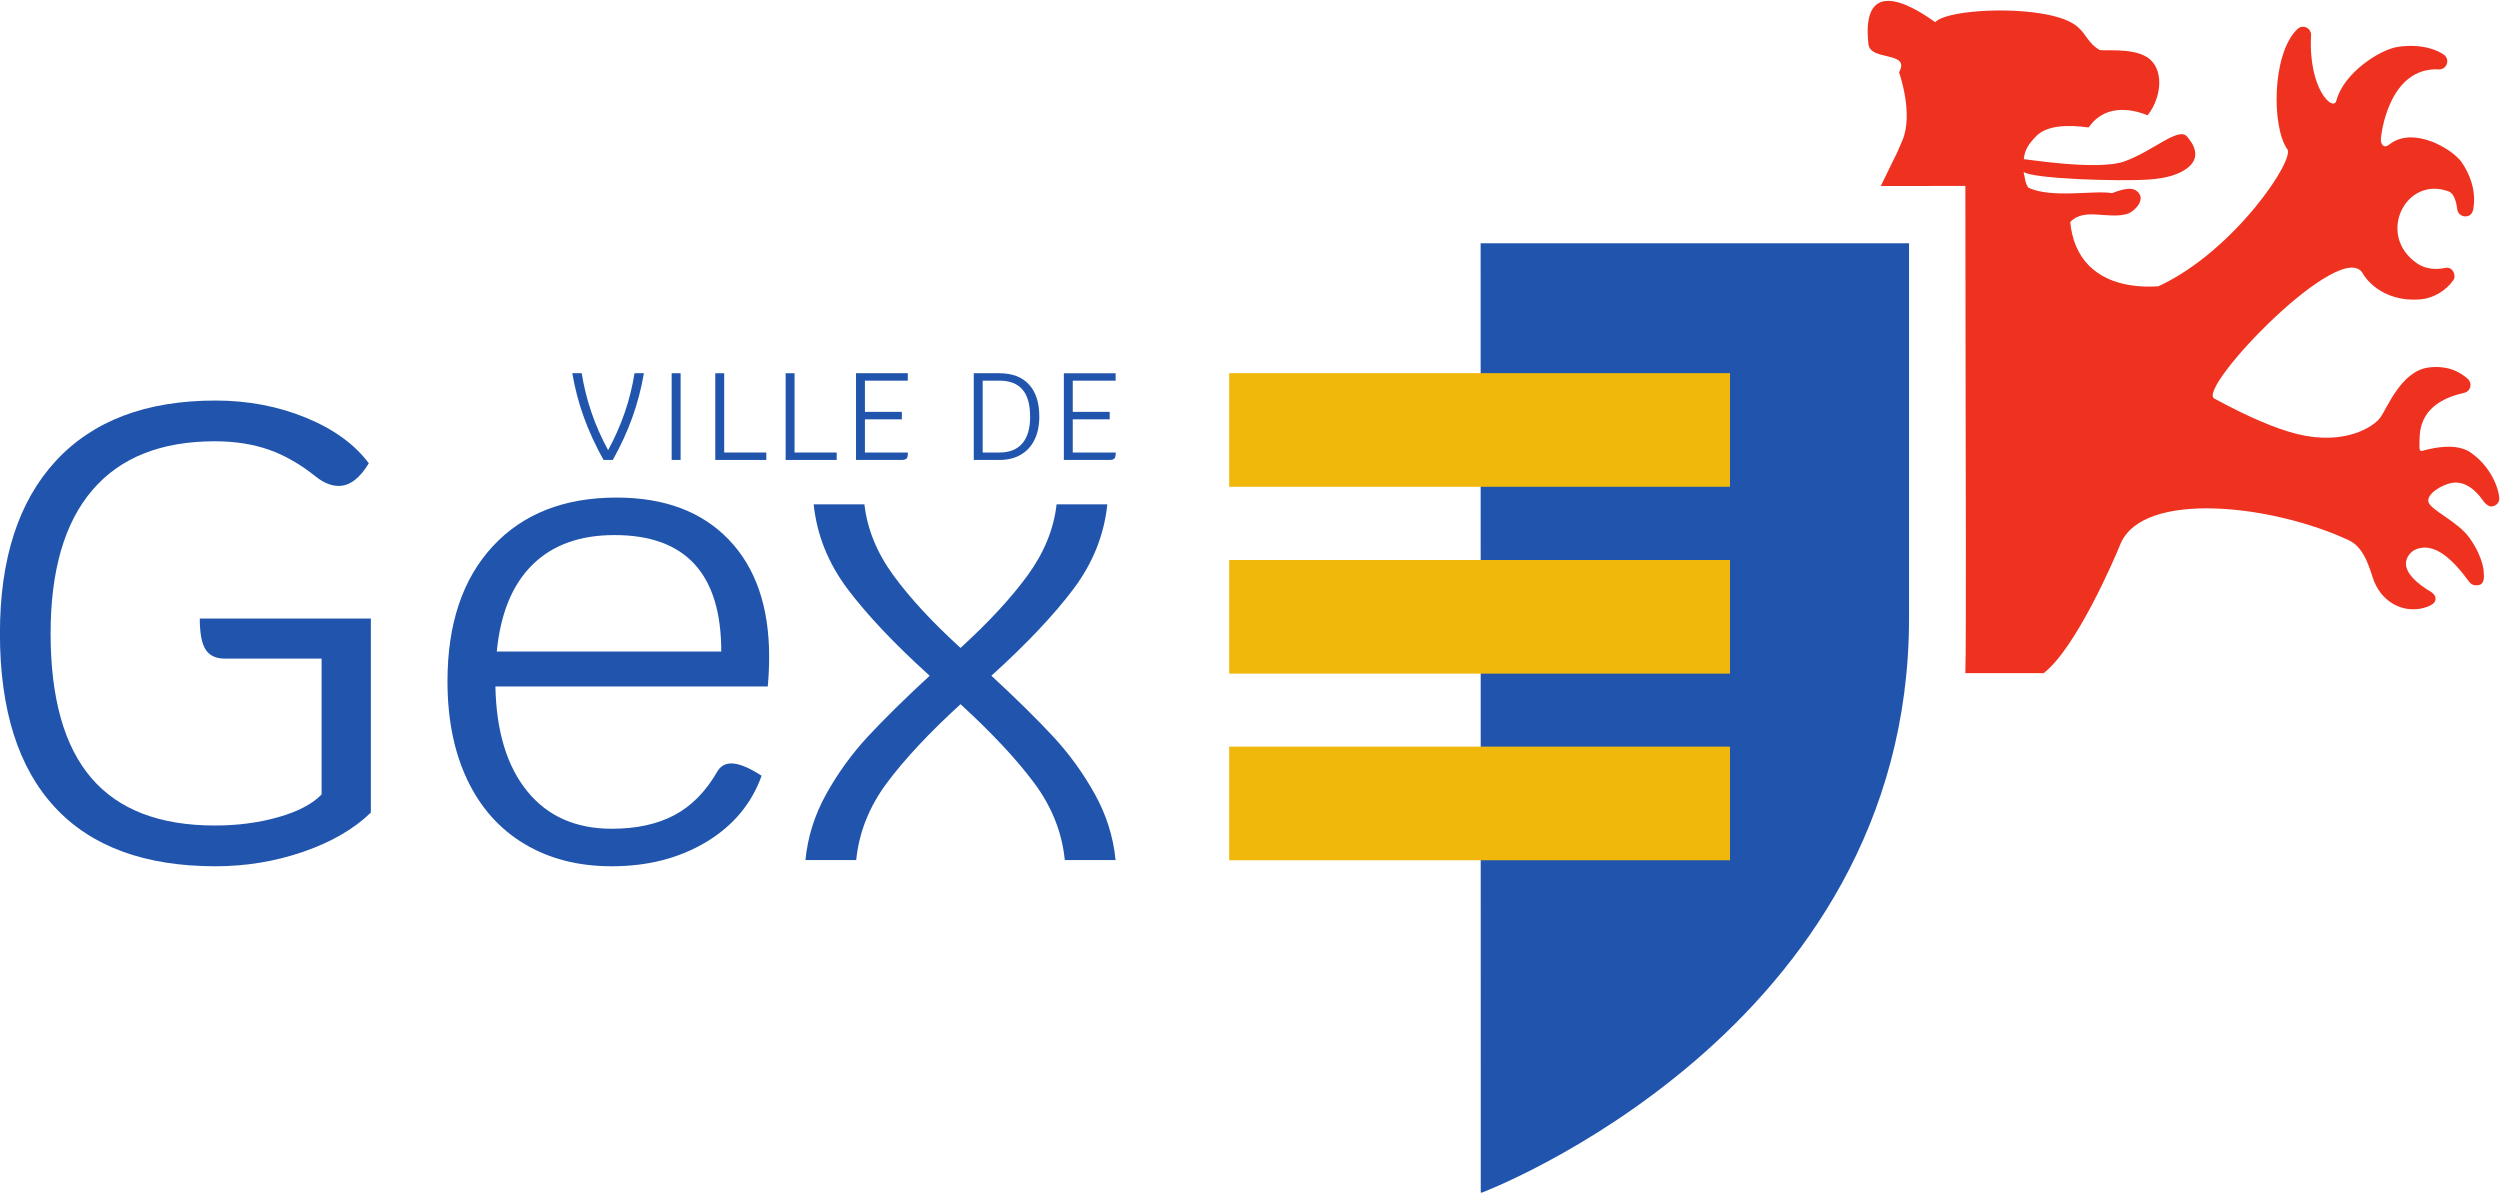
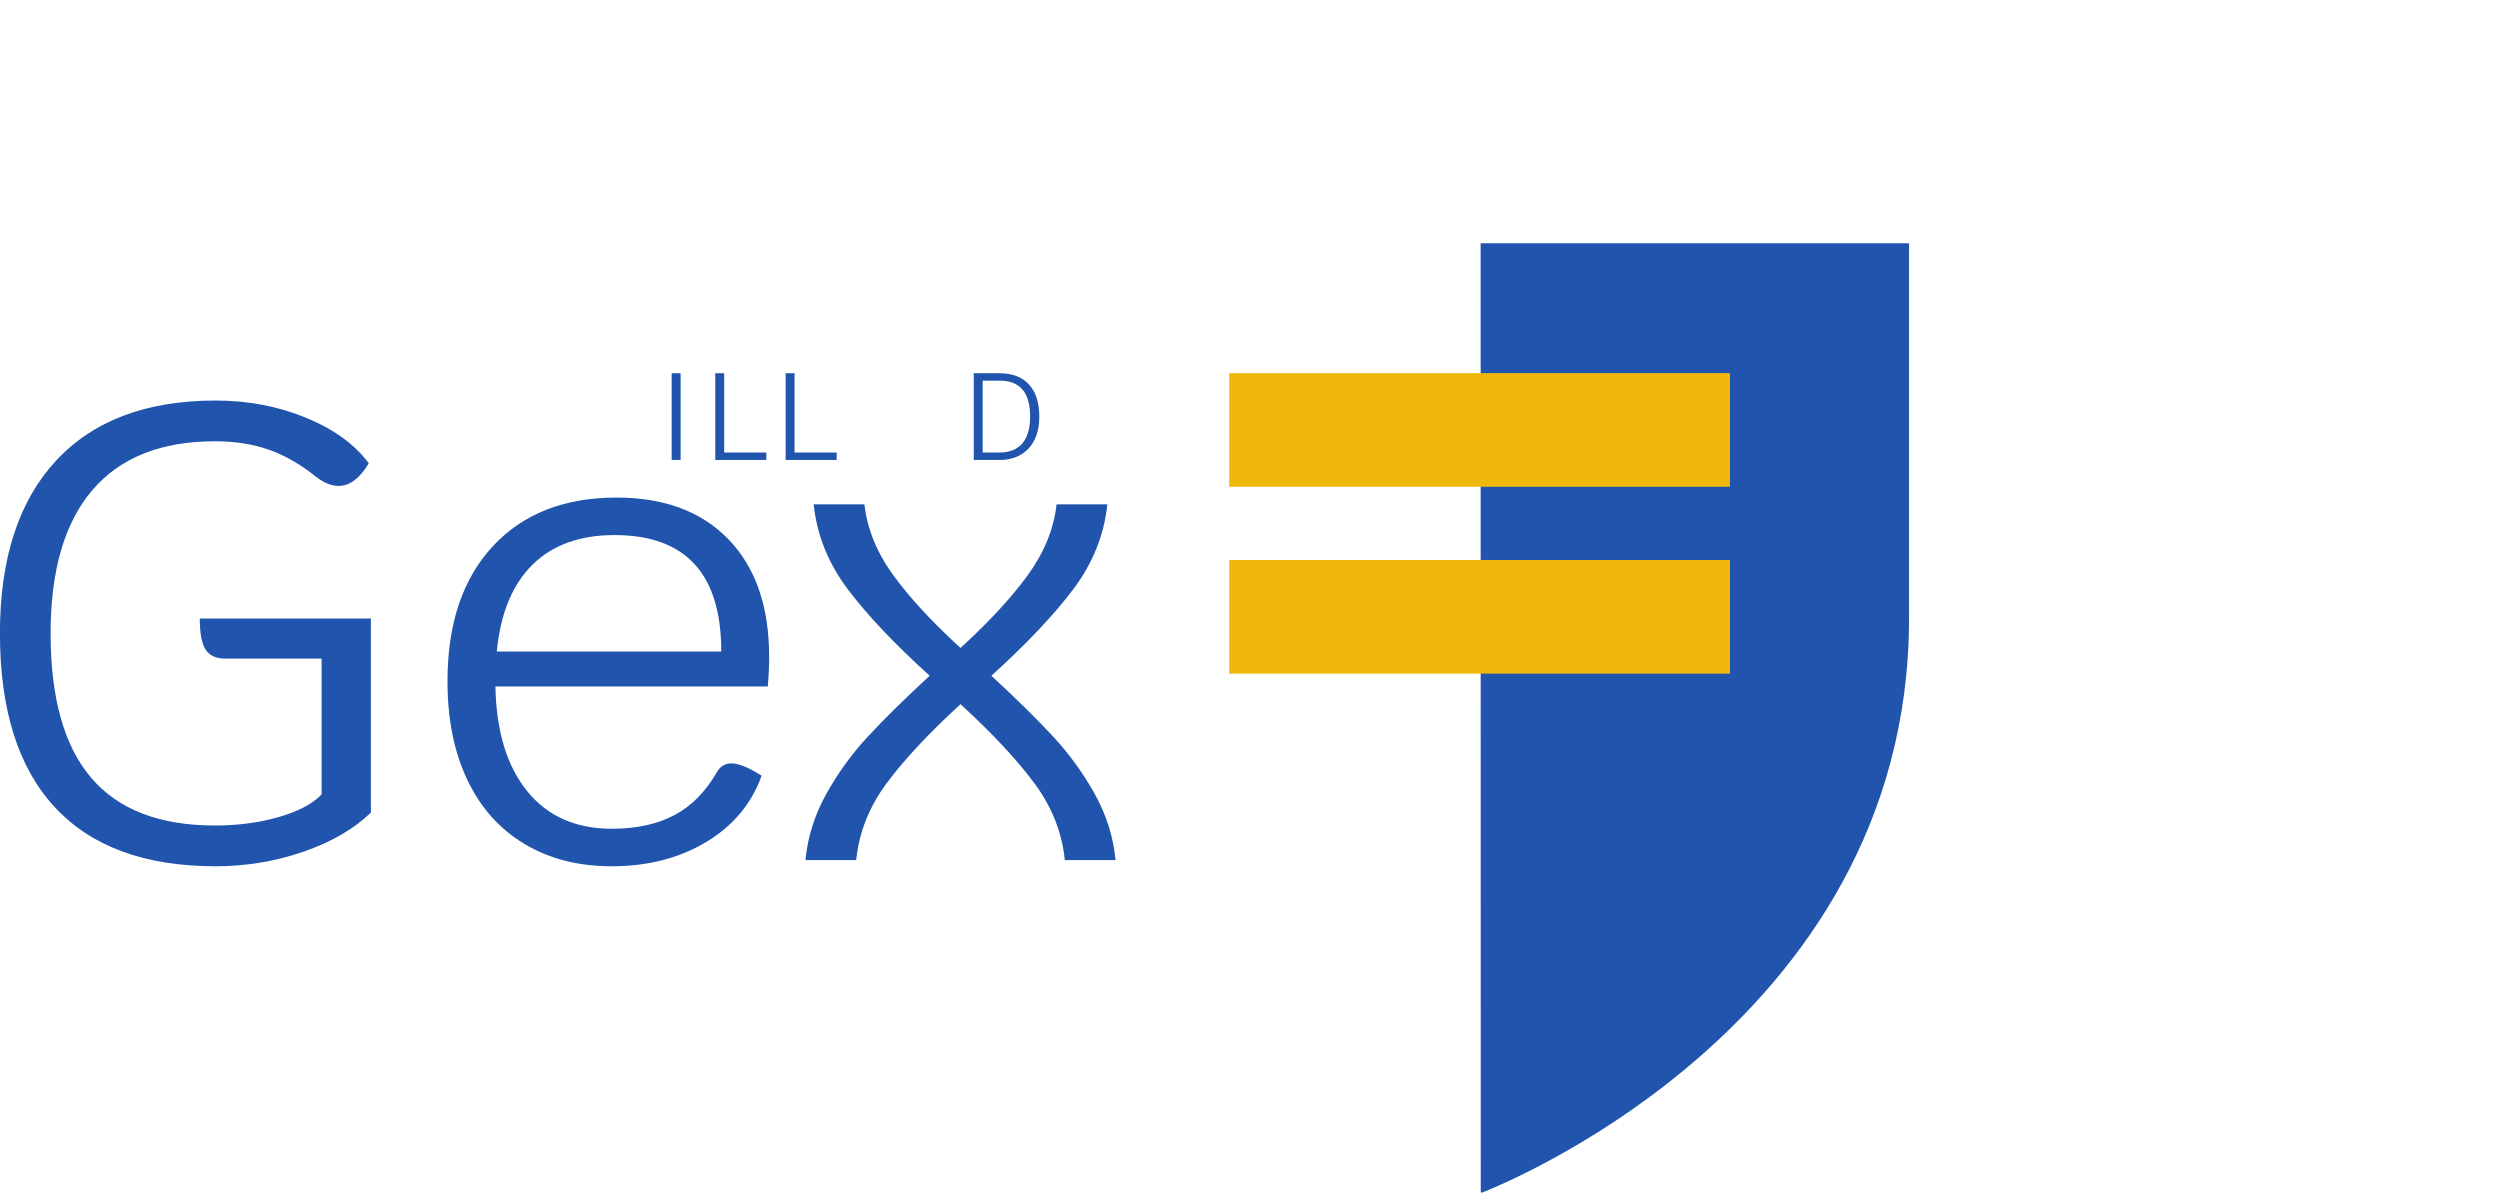
<svg xmlns="http://www.w3.org/2000/svg" version="1.1" id="svg824" xml:space="preserve" width="750" height="357.753" viewBox="0 0 750 357.753">
  <defs id="defs828" />
  <g id="g830" transform="matrix(1.333,0,0,-1.333,-83.149,1040.227)">
    <g id="g1461">
      <g id="g1447">
        <path d="m 145.841,641.163 v -43.675 c -3.799,-3.691 -8.855,-6.624 -15.17,-8.808 -6.313,-2.181 -12.913,-3.275 -19.795,-3.275 -15.917,0 -27.977,4.439 -36.187,13.32 -8.22,8.885 -12.327,21.909 -12.327,39.086 0,16.792 4.185,29.723 12.557,38.797 8.367,9.074 20.353,13.613 35.958,13.613 7.291,0 14.069,-1.283 20.335,-3.857 6.261,-2.57 10.985,-5.995 14.168,-10.265 -2.054,-3.399 -4.308,-5.098 -6.774,-5.098 -1.645,0 -3.341,0.682 -5.086,2.042 -3.491,2.813 -7.032,4.847 -10.628,6.111 -3.595,1.263 -7.652,1.896 -12.165,1.896 -12.118,0 -21.307,-3.668 -27.568,-10.997 -6.265,-7.325 -9.394,-18.075 -9.394,-32.243 0,-14.553 3.052,-25.4 9.162,-32.532 6.107,-7.133 15.371,-10.7 27.8,-10.7 5.132,0 9.908,0.628 14.319,1.888 4.416,1.264 7.653,2.963 9.706,5.098 v 30.571 h -21.717 c -2.056,0 -3.518,0.682 -4.388,2.042 -0.875,1.352 -1.311,3.687 -1.311,6.986" style="fill:#2155ad;fill-opacity:1;fill-rule:nonzero;stroke:none;stroke-width:3.853" id="path880" />
        <path d="m 235.168,625.878 h -61.296 c 0.2,-10.095 2.589,-17.956 7.163,-23.585 4.566,-5.625 10.908,-8.442 19.019,-8.442 5.541,0 10.238,1.017 14.087,3.056 3.853,2.042 7.059,5.29 9.629,9.756 0.717,1.26 1.796,1.892 3.237,1.892 1.645,0 3.899,-0.925 6.778,-2.77 -2.258,-6.303 -6.419,-11.278 -12.476,-14.919 -6.057,-3.637 -13.143,-5.46 -21.254,-5.46 -7.498,0 -14.045,1.672 -19.639,5.024 -5.599,3.348 -9.879,8.149 -12.858,14.41 -2.982,6.258 -4.473,13.664 -4.473,22.202 0,12.908 3.395,23.022 10.172,30.355 6.77,7.321 16.068,10.989 27.874,10.989 10.785,0 19.2,-3.156 25.261,-9.467 6.057,-6.304 9.086,-15.089 9.086,-26.344 0,-2.234 -0.104,-4.469 -0.308,-6.696 m -10.469,7.857 c 0,17.474 -8.011,26.209 -24.028,26.209 -7.81,0 -13.968,-2.235 -18.484,-6.697 -4.516,-4.465 -7.186,-10.97 -8.007,-19.512" style="fill:#2155ad;fill-opacity:1;fill-rule:nonzero;stroke:none;stroke-width:3.853" id="path882" />
        <path d="m 299.393,614.603 c 3.603,-3.884 6.72,-8.18 9.344,-12.885 2.628,-4.709 4.192,-9.679 4.709,-14.92 h -11.428 c -0.617,6.208 -2.909,11.984 -6.87,17.324 -3.965,5.332 -9.498,11.255 -16.599,17.759 -7.109,-6.504 -12.638,-12.427 -16.603,-17.759 -3.961,-5.34 -6.254,-11.116 -6.874,-17.324 h -11.425 c 0.509,5.241 2.085,10.211 4.709,14.92 2.624,4.705 5.741,9.001 9.344,12.885 3.603,3.881 8.234,8.443 13.898,13.683 -7.934,7.182 -14.079,13.686 -18.457,19.508 -4.373,5.822 -6.924,12.176 -7.641,19.069 h 11.421 c 0.624,-5.533 2.786,-10.847 6.489,-15.94 3.707,-5.094 8.754,-10.554 15.139,-16.376 6.381,5.822 11.425,11.282 15.135,16.376 3.699,5.094 5.861,10.407 6.485,15.94 h 11.421 c -0.713,-6.893 -3.264,-13.248 -7.637,-19.069 -4.377,-5.822 -10.527,-12.326 -18.457,-19.508 5.664,-5.24 10.296,-9.802 13.898,-13.683" style="fill:#2155ad;fill-opacity:1;fill-rule:nonzero;stroke:none;stroke-width:3.853" id="path884" />
      </g>
      <g id="g1442">
-         <path d="m 207.295,696.367 c -0.593,-3.437 -1.46,-6.755 -2.605,-9.941 -1.141,-3.183 -2.609,-6.381 -4.393,-9.575 h -2.088 c -1.807,3.237 -3.287,6.446 -4.435,9.633 -1.156,3.186 -2.015,6.481 -2.597,9.883 h 2.123 c 0.948,-6.022 2.928,-11.795 5.938,-17.312 3.009,5.517 4.99,11.29 5.942,17.312" style="fill:#2155ad;fill-opacity:1;fill-rule:nonzero;stroke:none;stroke-width:3.853" id="path886" />
        <path d="m 213.541,676.851 h 2.011 v 19.516 h -2.011 z" style="fill:#2155ad;fill-opacity:1;fill-rule:nonzero;stroke:none;stroke-width:3.853" id="path888" />
        <path d="m 234.841,678.523 v -1.672 h -11.486 v 19.516 h 2.007 v -17.844" style="fill:#2155ad;fill-opacity:1;fill-rule:nonzero;stroke:none;stroke-width:3.853" id="path890" />
        <path d="m 250.677,678.523 v -1.672 h -11.486 v 19.516 h 2.007 v -17.844" style="fill:#2155ad;fill-opacity:1;fill-rule:nonzero;stroke:none;stroke-width:3.853" id="path892" />
-         <path d="m 266.71,678.523 c 0,-0.67 -0.096,-1.114 -0.293,-1.341 -0.197,-0.22 -0.578,-0.331 -1.156,-0.331 H 255.028 v 19.516 h 11.656 v -1.672 h -9.648 v -7.028 h 8.311 v -1.672 h -8.311 v -7.471" style="fill:#2155ad;fill-opacity:1;fill-rule:nonzero;stroke:none;stroke-width:3.853" id="path894" />
        <path d="m 293.948,693.843 c 1.553,-1.683 2.331,-4.092 2.331,-7.232 0,-2.007 -0.354,-3.749 -1.071,-5.213 -0.721,-1.468 -1.753,-2.593 -3.102,-3.375 -1.349,-0.782 -2.948,-1.176 -4.805,-1.176 h -5.772 v 19.52 h 5.772 c 2.878,0 5.098,-0.844 6.647,-2.524 m -1.487,-13.266 c 1.168,1.364 1.753,3.368 1.753,6.003 0,2.732 -0.57,4.771 -1.715,6.104 -1.141,1.341 -2.878,2.015 -5.198,2.015 h -3.765 v -16.176 h 3.765 c 2.269,0 3.984,0.686 5.159,2.054" style="fill:#2155ad;fill-opacity:1;fill-rule:nonzero;stroke:none;stroke-width:3.853" id="path896" />
-         <path d="m 313.484,678.523 c 0,-0.67 -0.096,-1.114 -0.293,-1.341 -0.197,-0.22 -0.578,-0.331 -1.156,-0.331 h -10.234 v 19.516 h 11.656 v -1.672 h -9.648 v -7.028 h 8.311 v -1.672 h -8.311 v -7.471" style="fill:#2155ad;fill-opacity:1;fill-rule:nonzero;stroke:none;stroke-width:3.853" id="path898" />
      </g>
    </g>
    <g id="g1474">
      <path d="m 395.629,511.855 c 0,0 96.39,36.189 96.39,129.366 v 84.398 h -96.417 c 0,-1.68 0.027,-213.763 0.027,-213.763" style="fill:#2155ad;fill-opacity:1;fill-rule:nonzero;stroke:none;stroke-width:3.853" id="path872" />
      <g id="g1466">
        <path d="m 339.011,628.76 h 112.712 v 25.577 H 339.011 Z" style="fill:#f1b80c;fill-opacity:1;fill-rule:nonzero;stroke:none;stroke-width:3.853" id="path874" />
        <path d="m 339.011,670.813 h 112.712 v 25.573 H 339.011 Z" style="fill:#f1b80c;fill-opacity:1;fill-rule:nonzero;stroke:none;stroke-width:3.853" id="path876" />
-         <path d="m 339.011,586.76 h 112.712 v 25.573 H 339.011 Z" style="fill:#f1b80c;fill-opacity:1;fill-rule:nonzero;stroke:none;stroke-width:3.853" id="path878" />
+         <path d="m 339.011,586.76 v 25.573 H 339.011 Z" style="fill:#f1b80c;fill-opacity:1;fill-rule:nonzero;stroke:none;stroke-width:3.853" id="path878" />
      </g>
-       <path d="m 522.301,628.864 c 7.325,5.614 16.102,26.059 17.355,29.211 5.209,11.941 34.054,8.781 51.389,0.678 3.788,-1.772 4.805,-7.205 5.68,-9.325 2.077,-5.017 7.232,-7.429 12.103,-5.564 0.613,0.293 1.715,0.721 1.688,1.78 -0.023,0.766 -0.701,1.376 -1.356,1.71 -9.425,5.799 -3.433,9.213 -3.433,9.213 4.277,2.092 8.535,-1.9 12.392,-7.194 0.012,-0.015 0.512,-0.728 1.483,-0.74 1.01,-0.023 2.023,0.274 1.765,2.851 -0.004,0.027 0.031,3.221 -3.194,7.799 -2.632,3.733 -8.758,6.258 -9.251,8.092 -0.497,1.861 3.048,3.926 5.325,4.327 3.992,0.636 6.758,-3.753 6.766,-3.757 0.813,-1.214 1.584,-1.557 2.015,-1.557 1.013,0 1.876,0.821 1.834,1.834 -0.089,1.946 -1.692,7.044 -6.554,10.365 -1.441,0.983 -4.412,1.942 -10.111,0.493 -0.871,-0.223 -1.422,-0.686 -1.302,1.233 0.116,1.9 -0.971,9.132 9.957,11.617 h 0.004 c 0.867,0.146 1.53,0.897 1.526,1.803 0,0.82 -0.578,1.325 -0.601,1.349 -2.944,2.612 -6.18,2.925 -8.855,2.574 -6.2,-0.816 -9.367,-9.301 -10.812,-11.208 -1.468,-2.142 -8.099,-6.427 -18.819,-3.745 -4.782,1.194 -11.012,3.861 -18.522,7.934 -4.477,1.984 29.033,37.062 33.472,28.003 0.023,-0.049 3.668,-6.475 13.031,-5.632 2.797,0.255 5.68,2.05 7.132,4.168 0.212,0.294 0.42,0.532 0.374,1.099 -0.085,1.004 -0.774,2.165 -2.312,1.761 -0.462,-0.105 -3.375,-0.725 -6.03,0.993 -9.355,6.297 -2.74,19.871 7.024,16.257 1.087,-0.401 1.692,-2.003 1.942,-4.107 0.154,-0.86 0.898,-1.515 1.803,-1.515 1.01,0 1.657,0.6 1.83,1.834 0.624,4.034 -0.794,7.652 -2.643,10.341 -2.1,3.044 -11.008,8.282 -16.345,3.962 -1.063,-0.875 -1.807,-0.051 -1.846,1.005 -0.042,1.264 1.819,16.589 13.12,15.938 1.01,0 1.83,0.82 1.83,1.831 0,0.526 -0.223,0.997 -0.582,1.332 l -0.308,0.231 c -0.99,0.679 -4.389,2.527 -10.222,1.68 -4.038,-0.581 -12.172,-5.857 -13.821,-11.999 -0.566,-2.851 -6.431,2.367 -5.722,14.694 0,1.013 -0.821,1.833 -1.83,1.833 -0.613,0 -1.013,-0.247 -1.48,-0.759 -5.51,-5.699 -5.533,-21.662 -2.1,-26.725 2.127,-1.981 -11.802,-23.002 -28.956,-30.928 -8.481,-0.555 -15.651,2.118 -18.564,9.123 -0.647,1.561 -1.087,3.33 -1.283,5.333 3.16,3.353 8.361,0.559 12.789,1.828 0.593,0.169 1.194,0.574 1.719,1.067 0.555,0.523 1.634,1.71 1.279,3.016 -0.886,1.944 -2.755,2.017 -6.35,0.598 -3.973,0.706 -13.54,-1.245 -18.853,1.221 -0.724,0.971 -0.782,2.327 -1.071,3.556 2.004,-1.572 21.612,-2.181 28.217,-1.714 4.254,0.297 6.573,1.206 8.169,2.25 3.926,2.57 1.819,5.784 0.389,7.433 -1.919,2.211 -7.479,-3.176 -14.022,-5.584 -5.93,-2.181 -22.248,0.529 -22.714,0.478 0.227,2.169 1.079,3.364 2.716,5.106 2.397,2.546 7.101,2.677 11.879,2.038 0.801,1.095 4.304,6.258 13.278,2.743 h 0.004 c 3.24,4.103 3.78,10.585 -0.135,13.07 -3.591,2.276 -10.111,1.225 -10.827,1.688 -2.377,1.537 -2.824,3.261 -4.423,4.801 -1.229,1.183 -3.136,2.261 -7.101,3.071 -9.209,1.881 -23.177,0.805 -25.304,-1.688 -4.489,3.217 -8.662,5.224 -11.502,4.728 -2.77,-0.482 -4.269,-3.341 -3.533,-9.787 0.2,-1.276 1.372,-1.846 2.728,-2.235 2.081,-0.597 4.585,-0.762 4.643,-2.397 0.015,-0.423 -0.131,-0.939 -0.493,-1.59 0,0 3.36,-9.379 0.709,-15.426 -0.524,-1.196 -1.245,-3.012 -1.957,-4.272 l -2.863,-5.891 19.035,0.027 0.069,-55.029 c 0,0 0.154,-47.683 -0.069,-54.623" style="fill:#ef3120;fill-opacity:1;fill-rule:nonzero;stroke:none;stroke-width:3.853" id="path900" />
    </g>
  </g>
</svg>